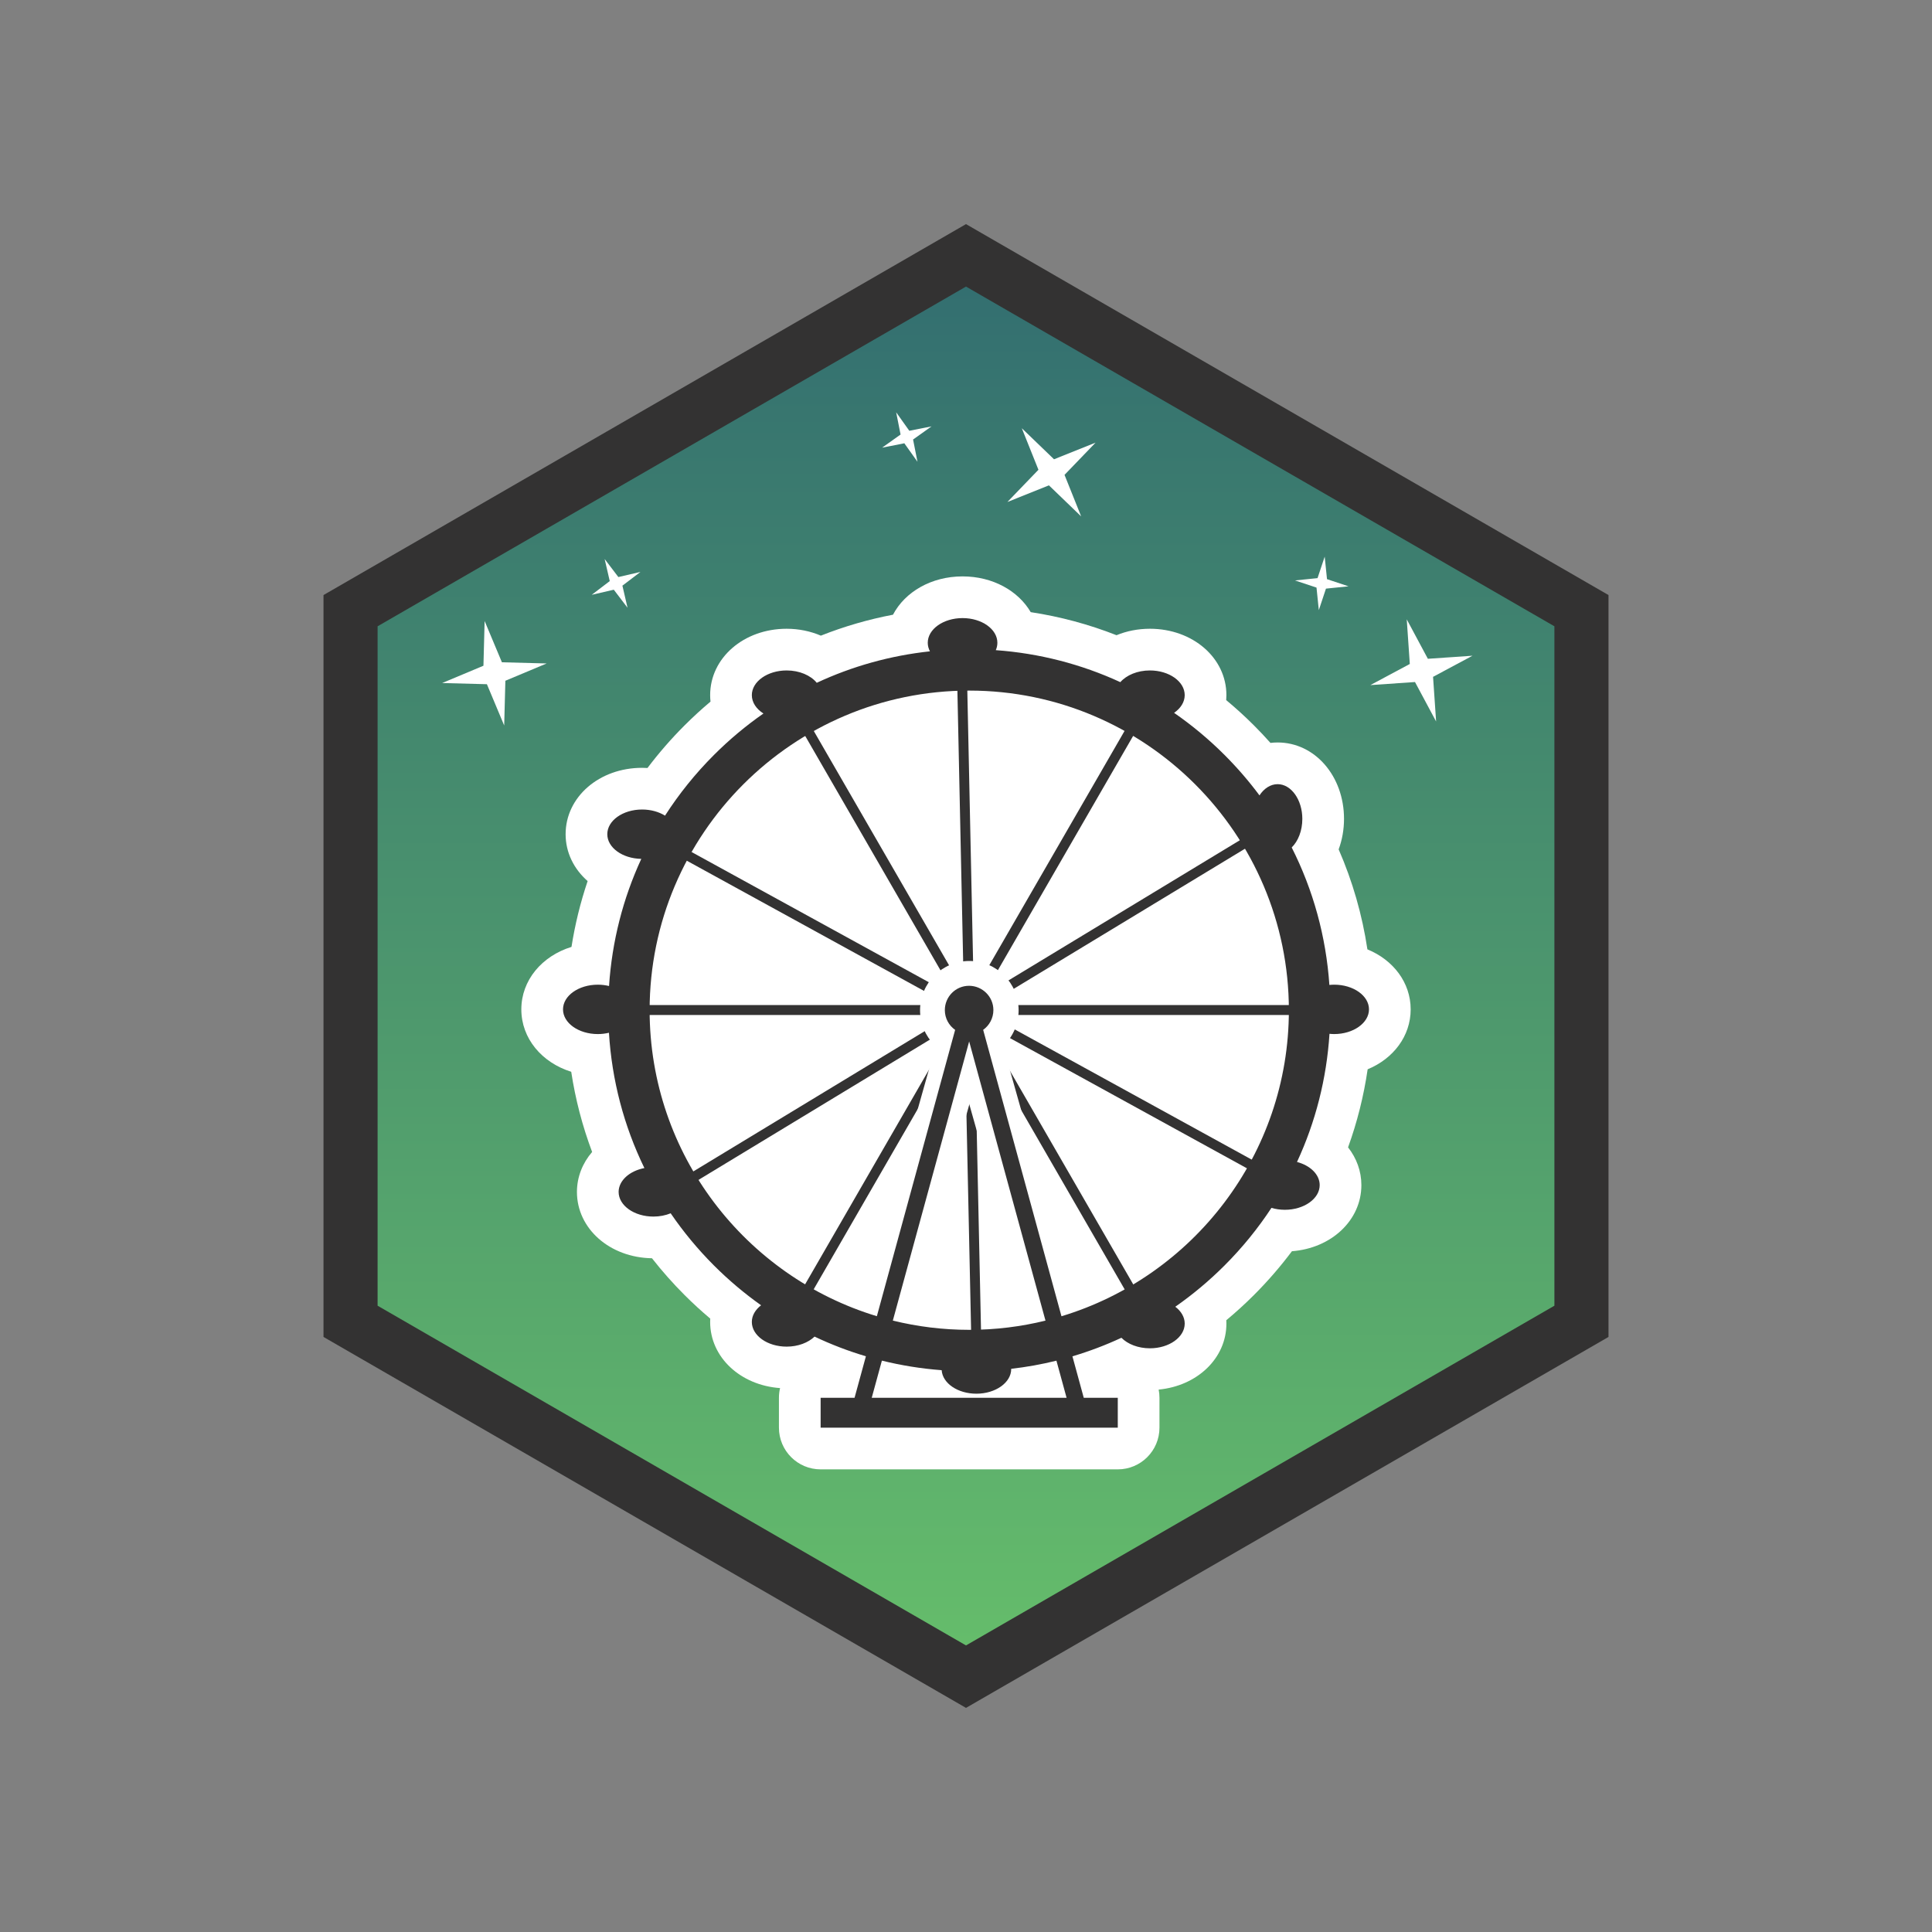
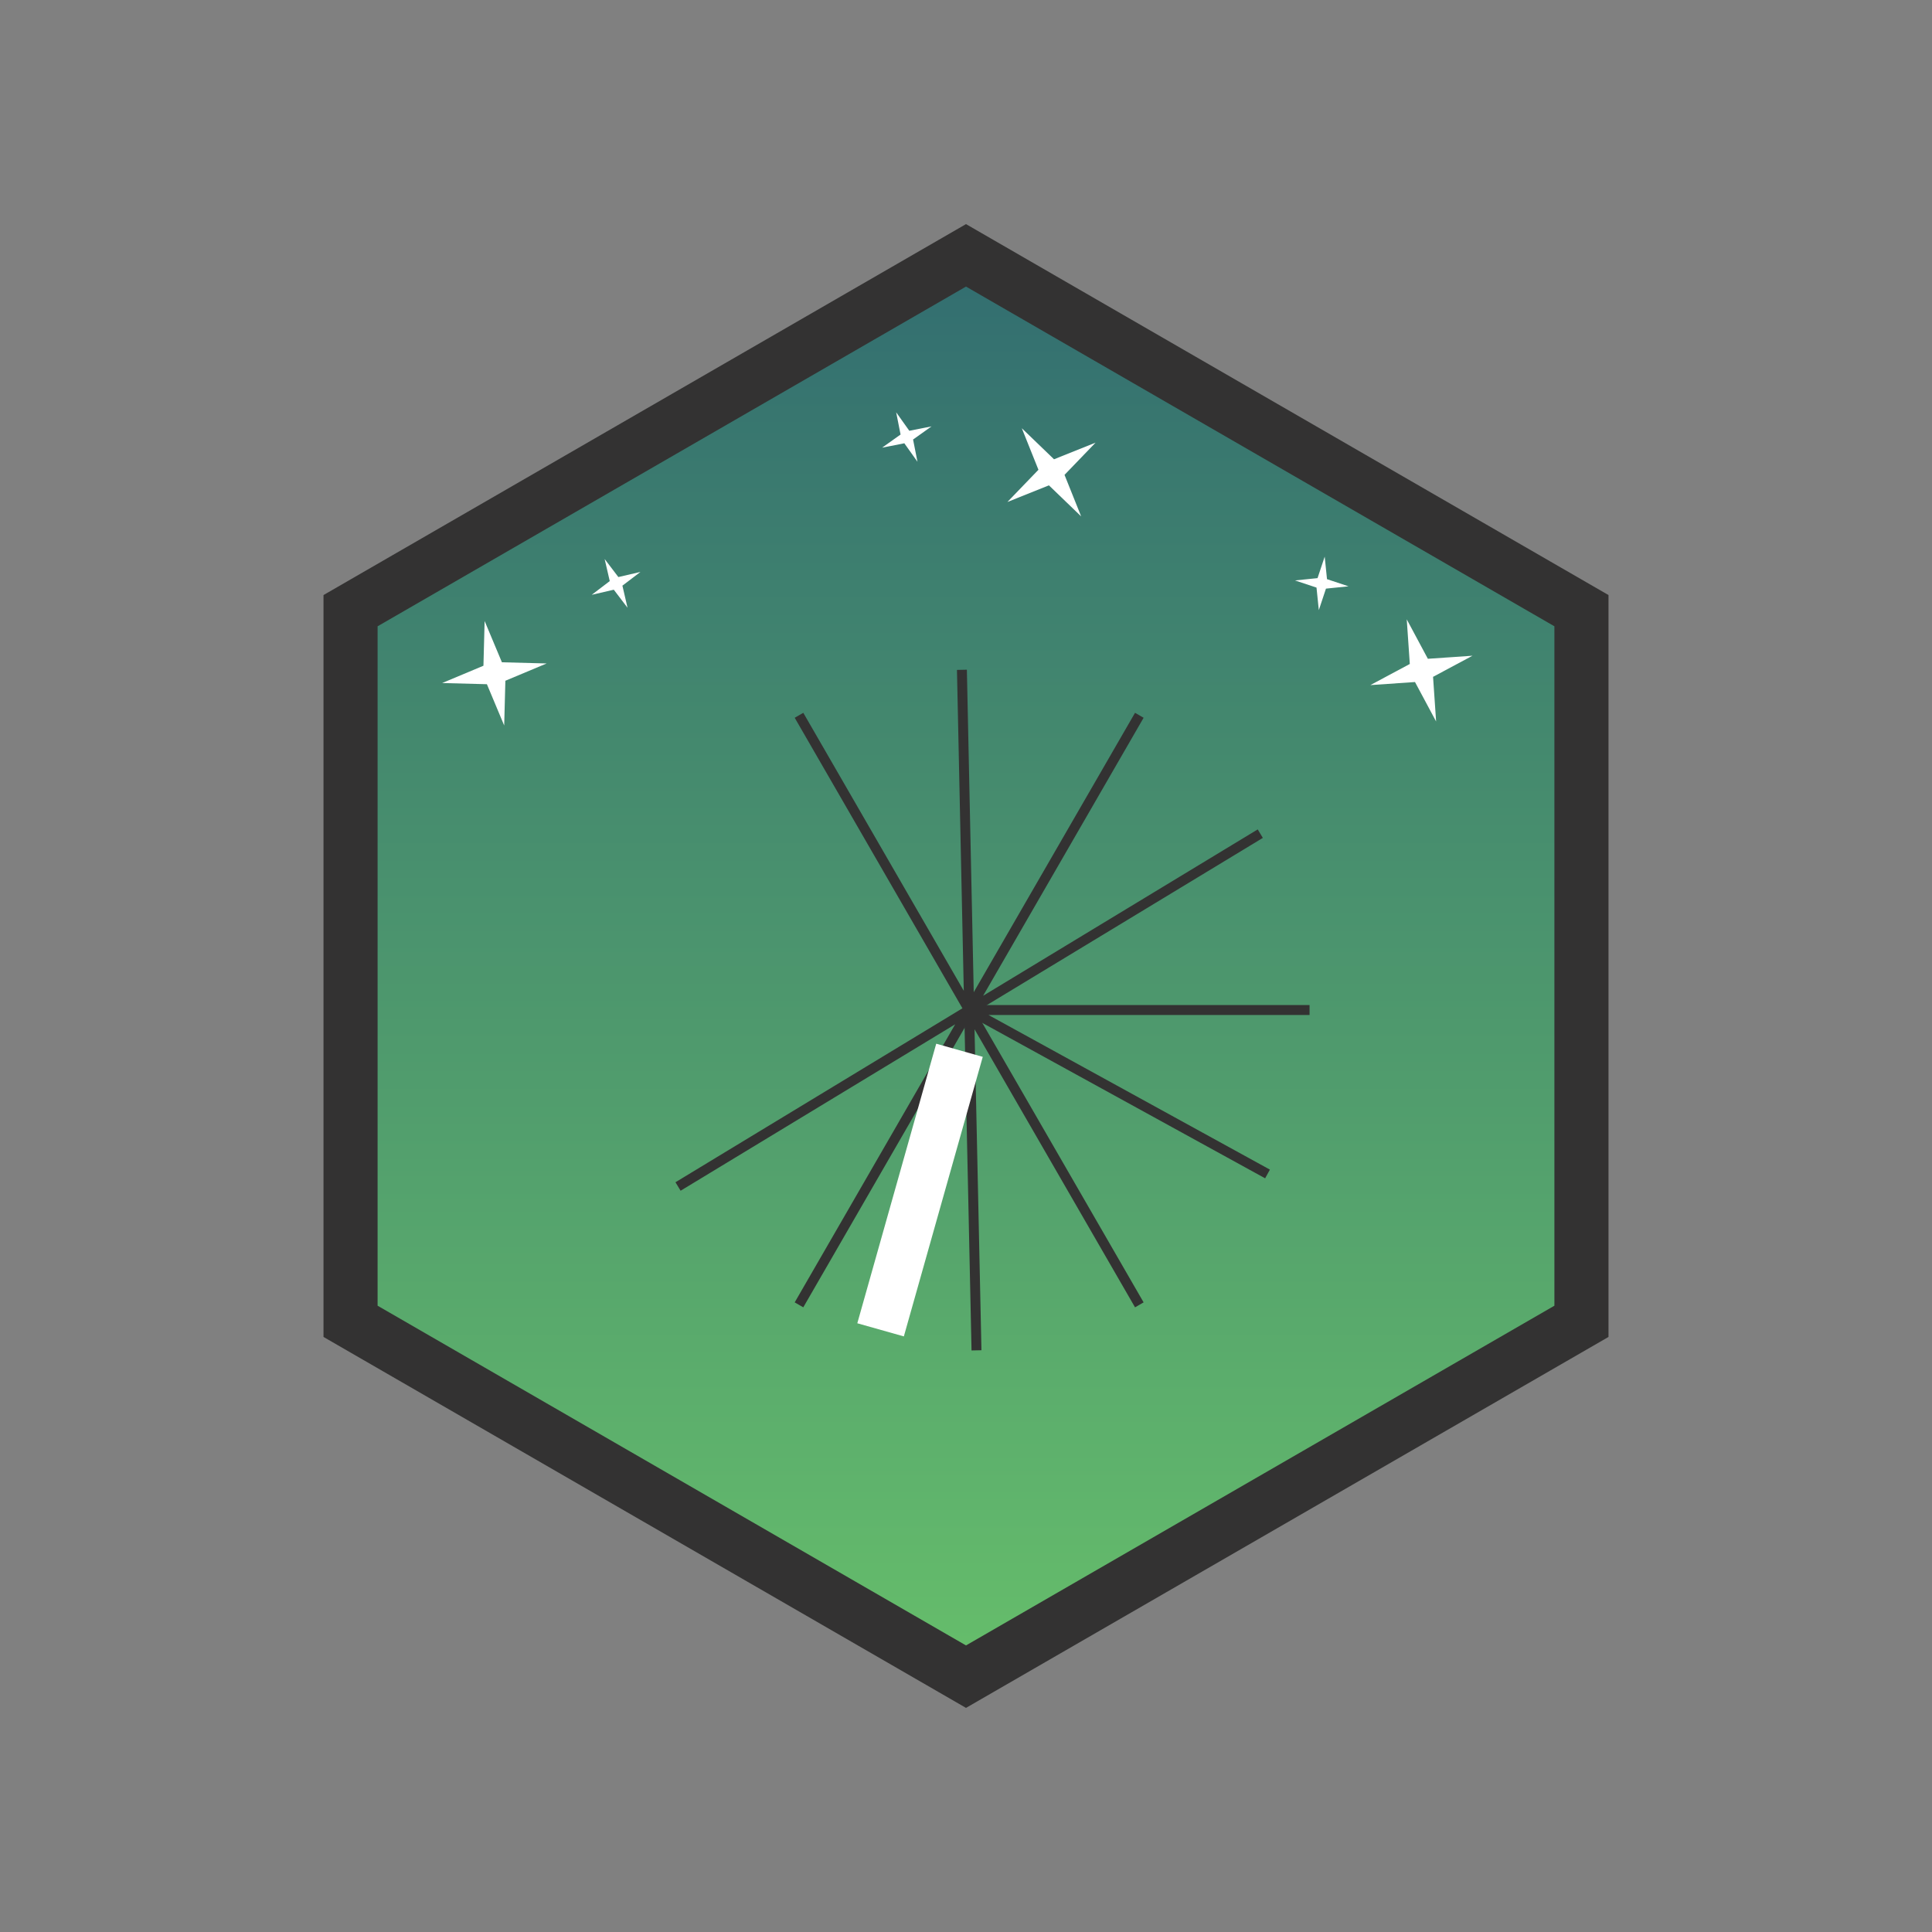
<svg xmlns="http://www.w3.org/2000/svg" viewBox="0 0 1000 1000">
  <rect x="0" y="0" width="1000" height="1000" fill="#808080" stroke="none" />
  <linearGradient id="a" gradientUnits="userSpaceOnUse" x1="500" x2="500" y1="867.835" y2="132.165">
    <stop offset="0" stop-color="#66be6b" />
    <stop offset="1" stop-color="#326d70" />
  </linearGradient>
  <path d="m181.446 683.917v-367.835l318.555-183.917 318.554 183.917v367.835l-318.554 183.917z" fill="url(#a)" />
  <path d="m500 148.331 304.554 175.834v351.669l-304.554 175.834-304.554-175.834v-351.669zm0-32.332-14 8.083-304.554 175.834-14 8.083v384l14 8.083 304.554 175.834 14 8.083 14-8.083 304.554-175.834 14-8.083v-384l-14-8.083-304.554-175.834-14-8.083z" fill="#333232" />
  <g fill="#fff">
    <path d="m315.606 300.772-9.335 7.104 11.428-2.646 7.104 9.335-2.646-11.428 9.335-7.104-11.428 2.645-7.104-9.335z" />
    <path d="m681.423 304.134 1.196 11.669 3.7-11.132 11.669-1.196-11.132-3.7-1.196-11.669-3.7 11.132-11.669 1.196z" />
    <path d="m468.079 229.441 6.799 9.559-2.275-11.508 9.559-6.799-11.508 2.275-6.799-9.559 2.275 11.508-9.559 6.799z" />
    <path d="m252.02 354.145 8.948 21.364.611-23.154 21.364-8.948-23.154-.611-8.948-21.364-.611 23.154-21.364 8.948z" />
    <path d="m729.713 343.674-20.42 10.932 23.108-1.585 10.932 20.42-1.585-23.108 20.42-10.932-23.108 1.585-10.932-20.42z" />
    <path d="m542.927 251.22 16.679 16.072-8.611-21.502 16.071-16.679-21.502 8.611-16.679-16.071 8.611 21.502-16.072 16.679z" />
-     <path d="m707.765 491.384c-2.69-17.9-7.668-35.218-14.882-51.751 1.813-4.903 2.777-10.262 2.777-15.781 0-22.177-15.093-39.548-34.359-39.548-1.252 0-2.493.074-3.716.22-2.75-3.093-5.593-6.107-8.516-9.03-4.584-4.585-9.395-8.969-14.394-13.12.071-.851.106-1.709.106-2.572 0-19.267-17.393-34.359-39.596-34.359-6.13 0-12.003 1.162-17.278 3.341-14.312-5.623-29.169-9.617-44.41-11.938-6.499-11.079-19.705-18.503-35.276-18.503-16.183 0-29.812 8.02-36.012 19.828-12.783 2.438-25.266 6.061-37.33 10.839-5.413-2.312-11.465-3.566-17.711-3.566-22.204 0-39.597 15.092-39.597 34.359 0 1.123.062 2.241.185 3.348-4.664 3.919-9.162 8.043-13.464 12.345-6.889 6.889-13.299 14.255-19.155 22.008-.922-.054-1.85-.081-2.783-.081-22.203 0-39.595 15.092-39.595 34.359 0 9.518 4.325 18.069 11.398 24.258-3.743 11.081-6.535 22.46-8.356 34.069-15.293 4.723-25.962 17.252-25.962 32.342 0 15.044 10.603 27.542 25.822 32.299 2.164 14.226 5.781 28.096 10.822 41.502-4.933 5.734-7.808 12.849-7.861 20.517-.001.049-.001.098-.001.147 0 19.045 16.996 34.012 38.834 34.353 5.224 6.663 10.858 13.023 16.838 19.003 4.261 4.261 8.714 8.348 13.328 12.233-.032.574-.049 1.151-.049 1.729 0 18.269 15.64 32.785 36.191 34.239-.384 1.61-.587 3.29-.587 5.017v15.472c0 11.917 9.661 21.578 21.578 21.578h153.806c11.917 0 21.578-9.661 21.578-21.578v-15.472c0-1.453-.143-2.873-.417-4.246 19.991-1.896 35.06-16.212 35.06-34.145 0-.586-.017-1.17-.05-1.752 4.975-4.136 9.767-8.505 14.337-13.075 7.069-7.07 13.642-14.653 19.631-22.642 20.43-1.55 35.945-16.023 35.945-34.221 0-7.208-2.497-13.957-6.891-19.534 4.73-13.075 8.119-26.582 10.138-40.41 13.29-5.484 22.267-17.172 22.267-31.014 0-13.886-9.036-25.605-22.395-31.066z" />
  </g>
-   <path d="m501.634 525.354h-176.149v-5.133h166.138l-145.654-79.943 2.47-4.5 154.43 84.759c1.028.564 1.542 1.752 1.252 2.888-.292 1.135-1.314 1.929-2.486 1.929z" fill="#333232" />
  <path d="m501.634 525.354c-.9 0-1.756-.475-2.223-1.283l-88.074-152.557 4.445-2.567 83.072 143.893-3.534-166.099 5.131-.11 3.747 176.101c.025 1.172-.747 2.211-1.875 2.527-.229.064-.461.095-.69.095z" fill="#333232" />
  <path d="m501.634 525.354c-.655 0-1.302-.25-1.796-.733-.838-.82-1.013-2.103-.427-3.117l88.075-152.557 4.445 2.567-83.075 143.897 142.13-86.112 2.66 4.391-150.683 91.294c-.412.249-.873.371-1.33.371z" fill="#333232" />
  <path d="m654.829 609.892-154.431-84.855c-1.028-.564-1.542-1.753-1.251-2.888.292-1.135 1.315-1.929 2.486-1.929h176.197v5.133h-166.197l145.666 80.039-2.471 4.499z" fill="#333232" />
  <path d="m502.864 698.991-3.796-176.149c-.025-1.172.746-2.212 1.875-2.527 1.129-.316 2.328.174 2.914 1.189l88.075 152.605-4.445 2.566-83.071-143.933 3.58 166.139-5.131.11z" fill="#333232" />
  <path d="m415.782 676.674-4.445-2.566 83.074-143.942-142.129 86.157-2.662-4.39 150.683-91.342c1.002-.609 2.288-.459 3.126.36.838.82 1.013 2.103.427 3.117l-88.074 152.605z" fill="#333232" />
-   <circle cx="501.726" cy="522.906" fill="#fff" r="25.505" />
  <path d="m496.631 543.621-40.847 144.7" fill="none" stroke="#fff" stroke-miterlimit="10" stroke-width="25.03" />
-   <path d="m506.822 543.621 40.847 144.7" fill="none" stroke="#fff" stroke-miterlimit="10" stroke-width="25.03" />
-   <path d="m690.564 509.669c-.843 0-1.665.056-2.478.136-1.722-25.063-8.376-49.159-19.503-71.152 3.322-3.255 5.5-8.667 5.5-14.8 0-9.898-5.766-17.97-12.781-17.97-3.723 0-7.062 2.243-9.397 5.809-5.462-7.348-11.501-14.346-18.093-20.939-8.119-8.12-16.861-15.389-26.107-21.786 3.386-2.329 5.499-5.58 5.499-9.163 0-7.063-8.072-12.781-18.018-12.781-6.467 0-12.124 2.425-15.303 6.057-20.143-9.29-41.902-14.931-64.46-16.559.531-1.205.818-2.486.818-3.816 0-7.063-8.072-12.781-18.018-12.781s-18.019 5.718-18.019 12.781c0 1.557.412 3.041 1.129 4.421-20.467 2.203-40.203 7.716-58.577 16.287-3.118-3.817-8.925-6.389-15.587-6.389-9.898 0-18.019 5.718-18.019 12.781 0 3.783 2.329 7.169 6.007 9.508-9.061 6.313-17.633 13.469-25.606 21.442-9.66 9.66-18.123 20.197-25.334 31.423-3.172-1.972-7.314-3.176-11.861-3.176-9.946 0-18.018 5.718-18.018 12.781 0 6.963 7.85 12.608 17.601 12.766-9.494 20.542-15.18 42.771-16.695 65.813-1.825-.441-3.773-.691-5.808-.691-9.946 0-18.019 5.718-18.019 12.781s8.073 12.781 18.019 12.781c2.015 0 3.946-.245 5.756-.678 1.507 24.613 7.769 48.312 18.347 70.035-7.639 1.467-13.299 6.42-13.34 12.327 0 7.063 8.072 12.781 18.019 12.781 3.25 0 6.291-.624 8.924-1.698 6.547 9.582 14.025 18.63 22.409 27.014 7.616 7.616 15.777 14.49 24.39 20.593-2.96 2.281-4.791 5.309-4.791 8.626 0 7.063 8.073 12.781 18.019 12.781 5.922 0 11.163-2.053 14.448-5.187 8.578 4.072 17.459 7.47 26.575 10.179l-5.874 21.483h-17.563v15.472h153.806v-15.472h-17.61l-5.866-21.458c8.686-2.577 17.157-5.785 25.358-9.6 3.261 3.292 8.645 5.447 14.744 5.447 9.946 0 18.018-5.766 18.018-12.781 0-3.379-1.861-6.441-4.877-8.726 9.016-6.293 17.547-13.421 25.484-21.359 9.197-9.197 17.306-19.189 24.286-29.813 2.14.635 4.488.988 6.952.988 9.946 0 18.019-5.766 18.019-12.781 0-5.494-4.893-10.161-11.745-11.969 9.597-20.694 15.325-43.105 16.815-66.337.795.076 1.601.129 2.425.129 9.946 0 18.019-5.766 18.019-12.781 0-7.063-8.072-12.781-18.019-12.781zm-239.356 213.82 5.257-19.227c10.085 2.495 20.426 4.155 30.942 4.945.454 6.776 8.32 12.169 17.975 12.169 9.946 0 18.018-5.766 18.018-12.781 0-.035-.007-.068-.007-.102 7.93-.912 15.748-2.316 23.416-4.209l5.251 19.206h-100.853zm89.934-39.936c-12.651 3.108-25.864 4.768-39.46 4.768-13.628 0-26.872-1.668-39.55-4.79l39.501-144.486zm8.272-2.262-40.529-148.241c3.205-2.287 5.29-6.038 5.29-10.264 0-6.871-5.622-12.493-12.541-12.541h-.048c-6.967 0-12.541 5.67-12.541 12.589 0 4.25 2.116 7.973 5.332 10.237l-40.515 148.193c-67.979-20.564-117.617-83.78-117.617-158.381 0-91.223 74.215-165.438 165.437-165.438s165.438 74.215 165.438 165.438c0 74.633-49.681 137.872-117.706 158.408z" fill="#333232" />
</svg>